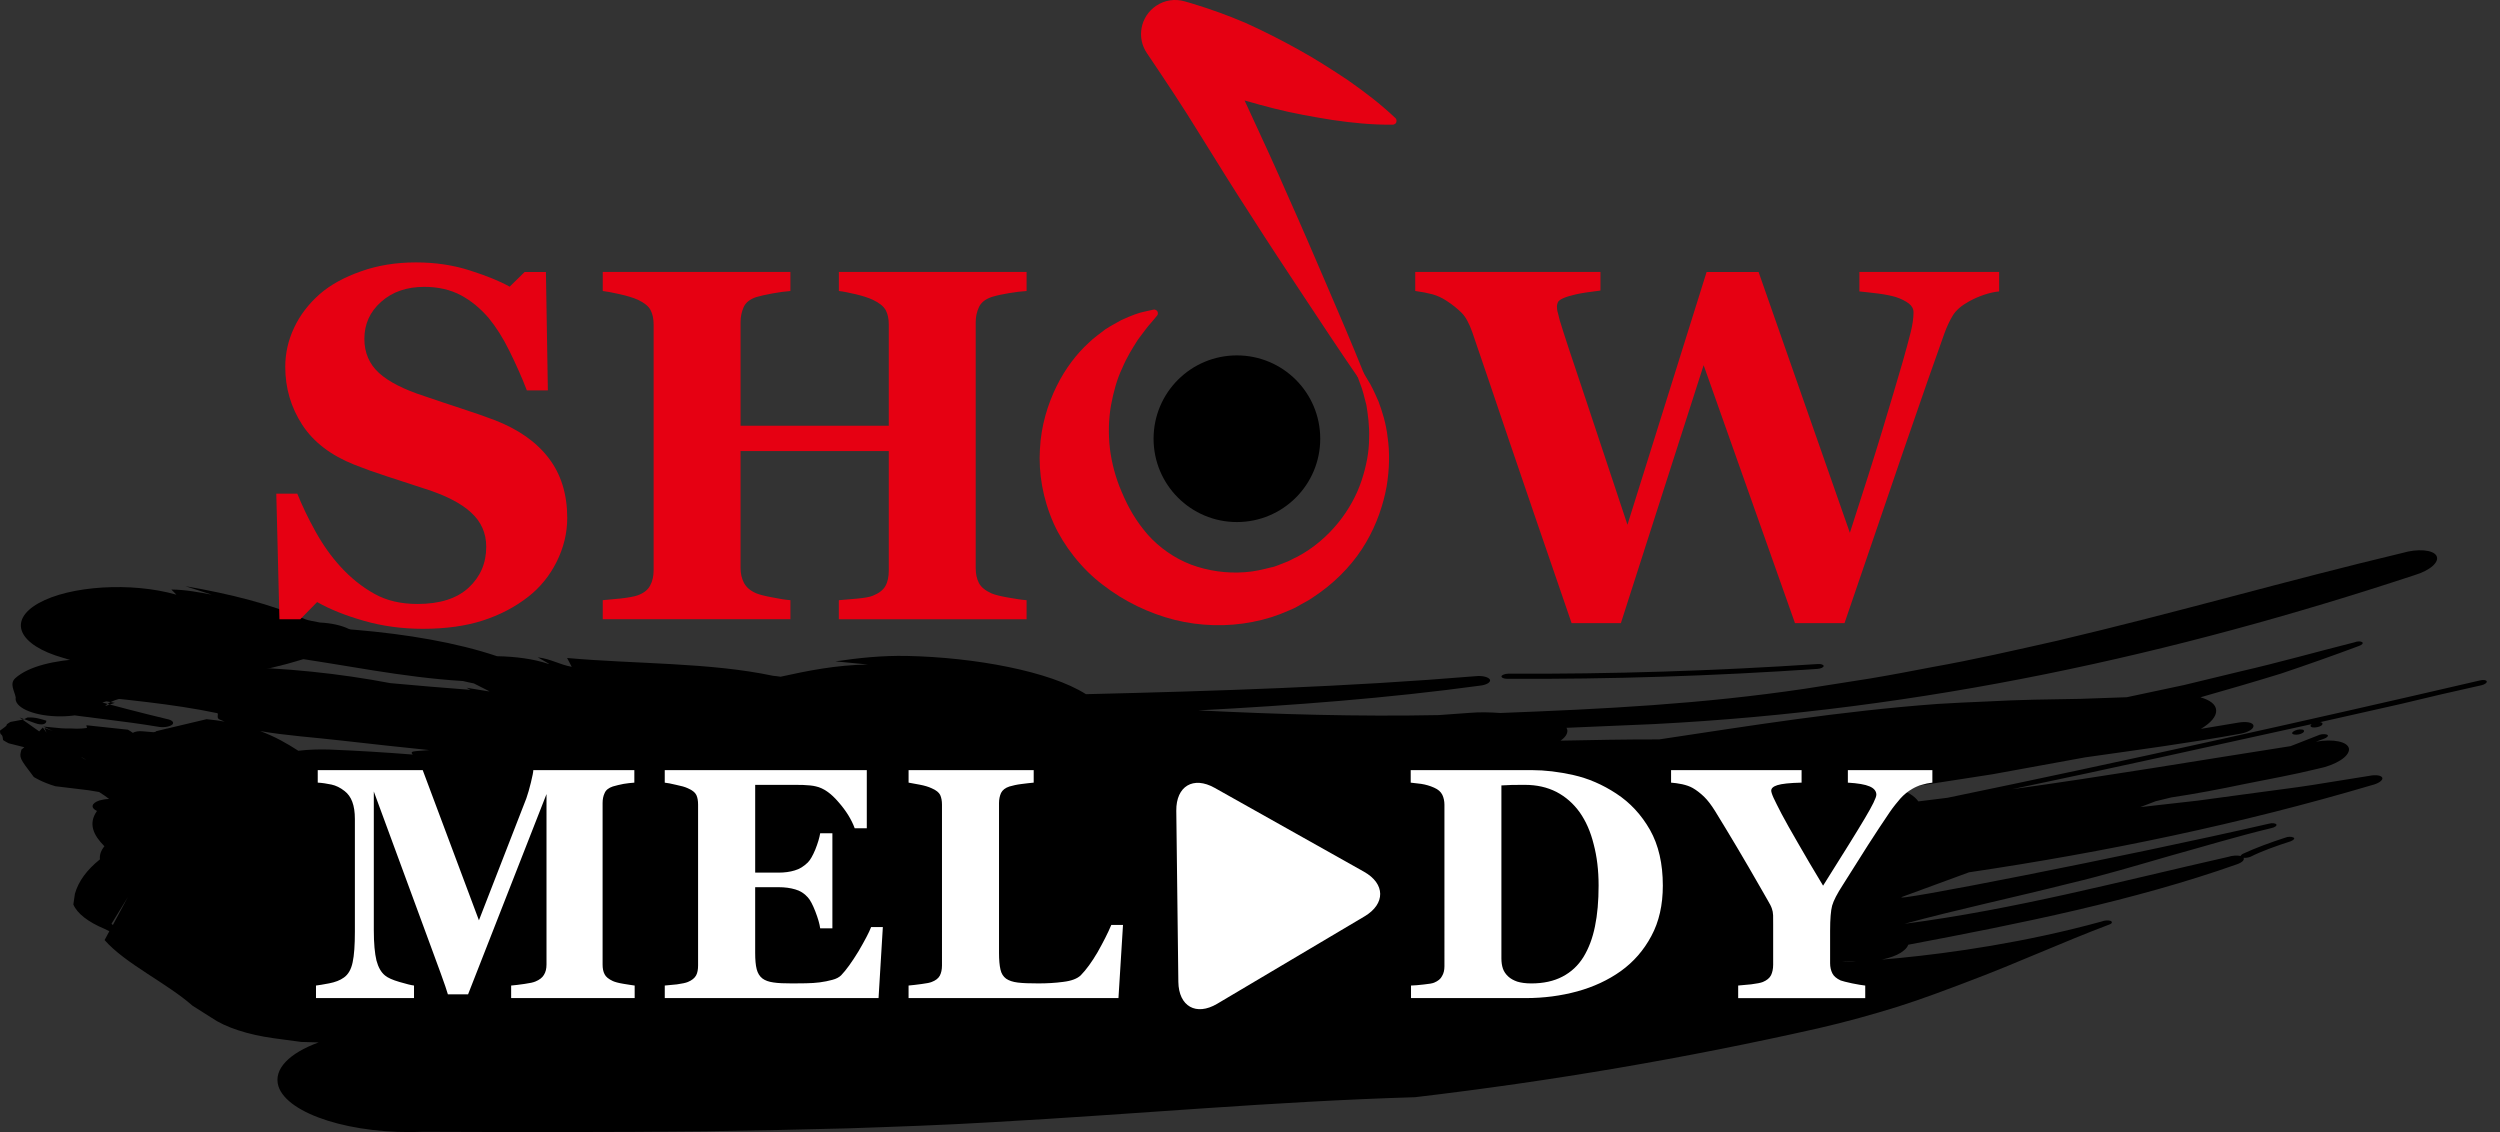
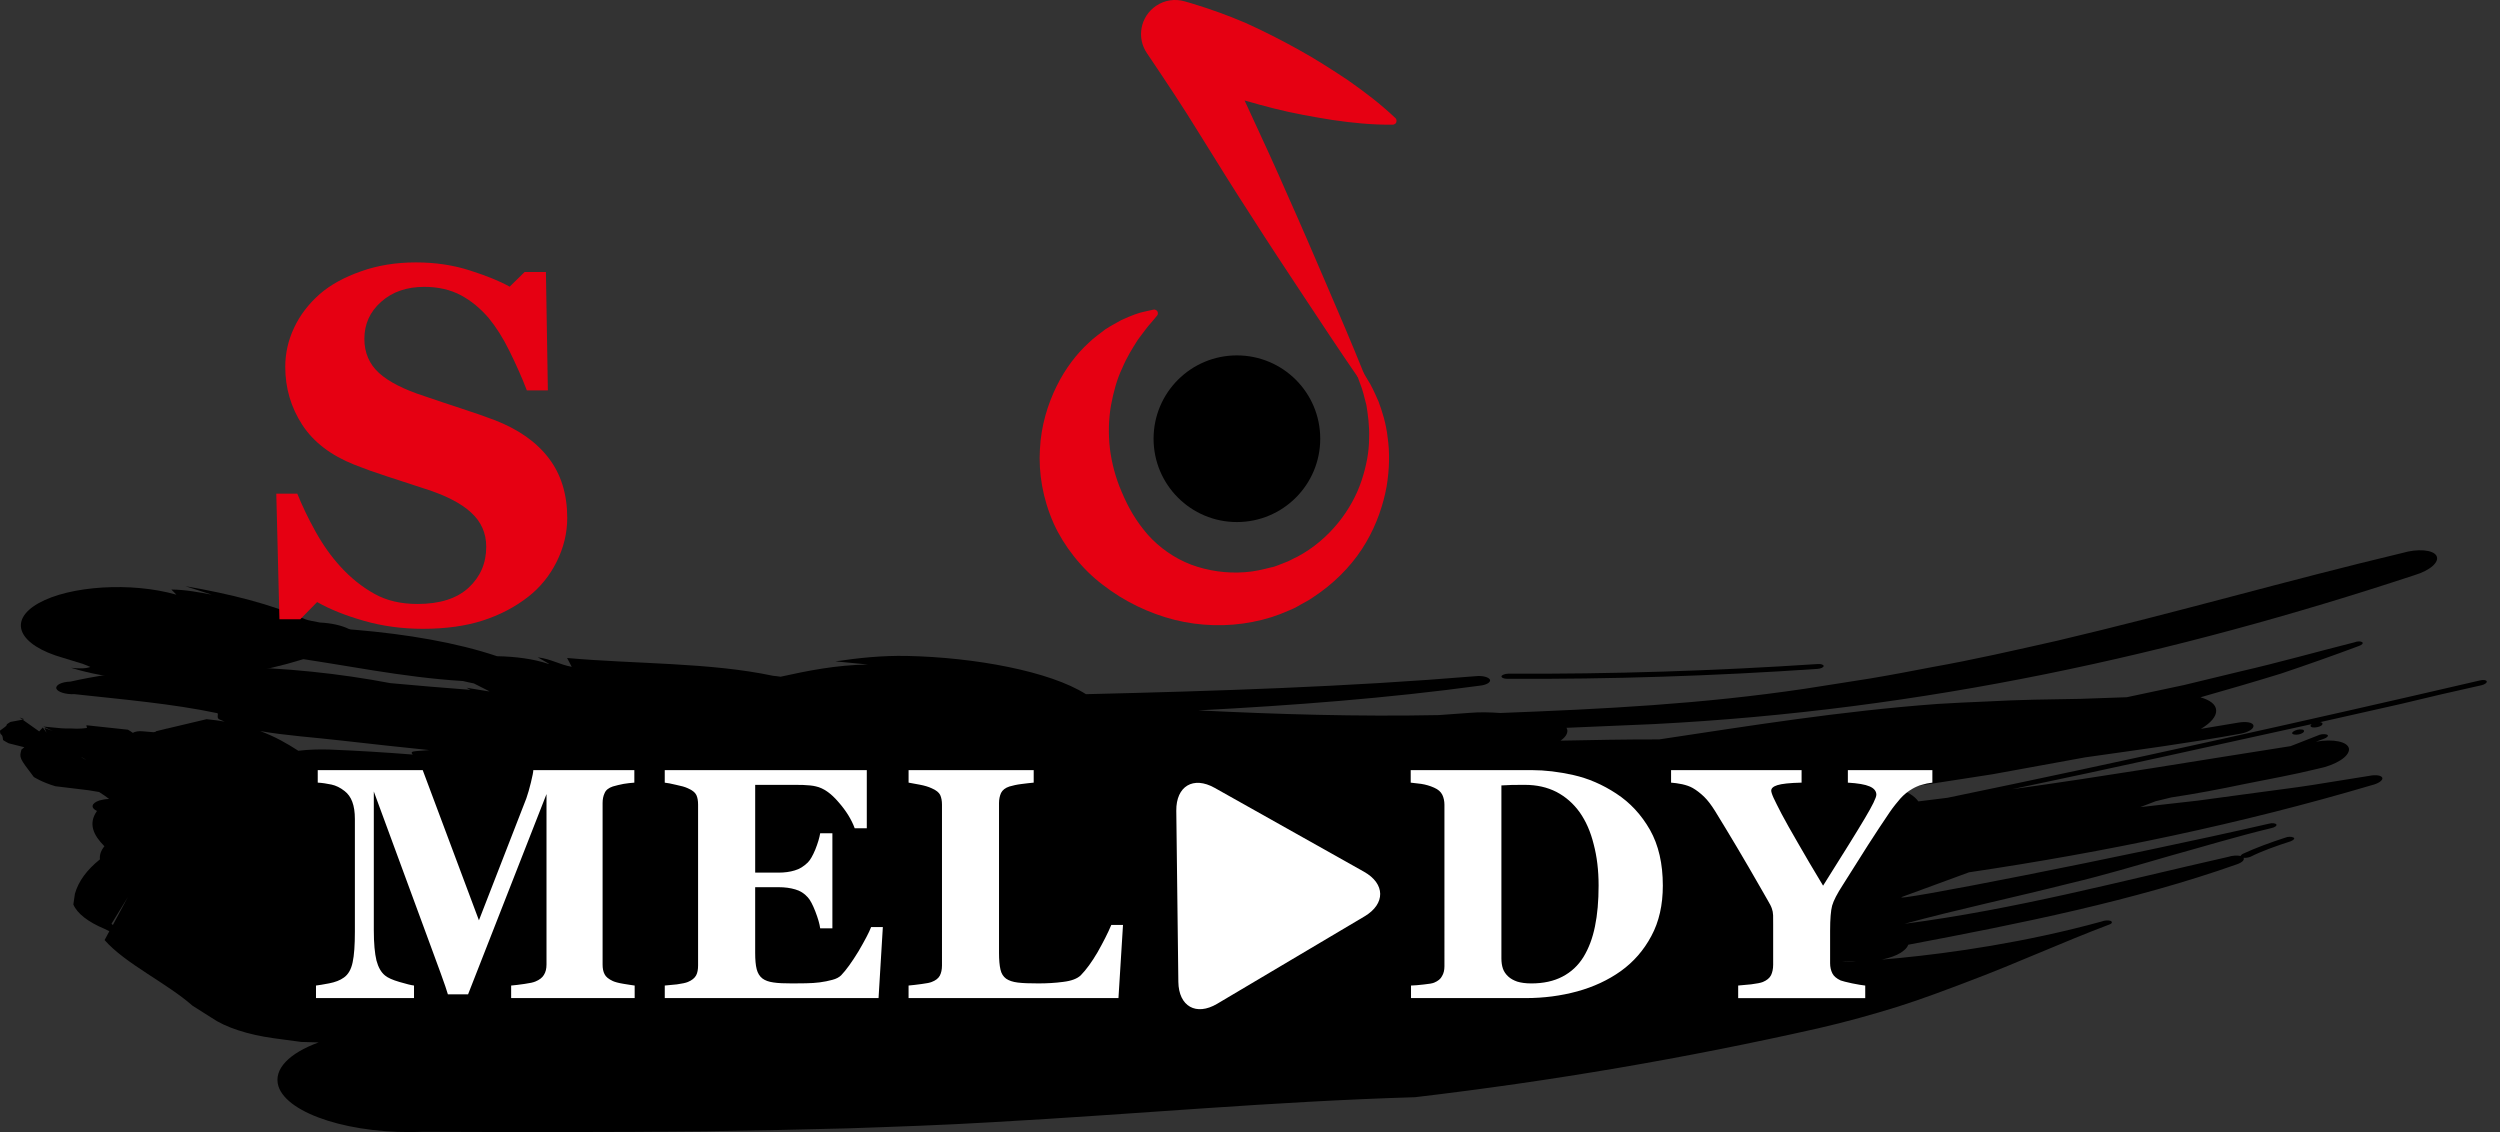
<svg xmlns="http://www.w3.org/2000/svg" version="1.1" x="0px" y="0px" width="159px" height="72px" viewBox="0 0 159 72" enable-background="new 0 0 159 72" xml:space="preserve">
  <rect x="0" y="0" width="159" height="72" fill="#333333" stroke="none" />
  <defs>
</defs>
  <path d="M5.284,42.229c0.151,0.067,0.313,0.129,0.464,0.188c-0.298,0.115-0.733,0.11-1.234,0.053  c4.834,1.506,11.212,0.688,15.326-0.732c1.483,0.066,2.803-0.355,2.945-0.945c0.139-0.592-0.949-1.129-2.437-1.2  c-0.331-0.071-0.718-0.119-0.956-0.217c-2.129-0.945-4.731-1.599-7.603-2.095c0.555,0.176,1.131,0.359,1.684,0.541  c-0.83-0.155-1.648-0.316-2.576-0.329c0.105,0.104,0.218,0.22,0.323,0.329c-2.858-0.818-6.778-0.573-8.759,0.536  c-1.987,1.115-1.298,2.674,1.556,3.482L5.284,42.229z" />
-   <path d="M10.599,45.726c-1.698-0.406-3.344-0.841-4.99-1.284l-0.325-0.205l0.107,0.916l0.029-0.062  c1.55-0.752,4.092-1.026,6.438-1.228l0.829-0.124c0.405-0.114,0.671-0.293,0.755-0.479c0.196-0.437-0.533-0.861-1.625-0.94  l-1.254-0.093c-3.06-0.552-7.875-0.625-9.587,0.902c-0.389,0.353-0.056,0.807,0.024,1.229c-0.117,0.604,1.03,1.142,2.562,1.198  c1.532,0.058,2.85-0.382,2.957-0.995c0.261,0.05,0.525,0.089,0.782,0.139c-0.201,0.066-0.403,0.139-0.613,0.207  c0.436-0.513,1.83-0.625,2.869-0.893l1.555-0.131l-0.868-1.423l-0.811,0.182c0.058,0.06,0.179,0.148,0.166,0.158  c-1.542,0.357-2.996,0.734-4.68,0.966l-2.127,0.499c-0.575,0.26-0.524,0.661,0.107,0.909l0.94,0.315  c-0.144-0.063-0.289-0.122-0.422-0.182c2.167,0.337,4.455,0.547,6.606,0.909c0.332,0.069,0.747,0.02,0.931-0.129  C11.103,45.952,10.956,45.792,10.599,45.726" />
-   <path d="M2.945,45.835c-0.359-0.109-0.697-0.227-1.194-0.203c-0.128,0.058-0.182,0.094-0.221,0.105  c0.191,0.071,0.443,0.16,0.69,0.251C2.712,46.169,2.967,46.035,2.945,45.835" />
  <path d="M1.53,45.737c-0.17-0.063-0.284-0.103-0.284-0.103c0.071,0.05,0.127,0.096,0.193,0.134l0.051-0.008  C1.491,45.761,1.496,45.761,1.53,45.737" />
  <path d="M95.845,43.172c6.602,0.035,13.188-0.182,19.74-0.63c0.217-0.015,0.398-0.094,0.398-0.185c0-0.083-0.167-0.141-0.38-0.124  c-6.544,0.433-13.096,0.645-19.683,0.613c-0.222,0.01-0.4,0.081-0.427,0.165C95.482,43.1,95.645,43.172,95.845,43.172" />
  <path d="M145.876,46.511c-0.144,0.093-0.129,0.182,0.055,0.207c0.146,0.029,0.394-0.012,0.532-0.114  c0.117-0.079,0.093-0.19-0.053-0.205C146.241,46.365,146.002,46.427,145.876,46.511" />
  <path d="M145.683,53.508c-0.924,0.299-1.785,0.6-2.554,0.983c-0.144,0.058-0.313,0.079-0.438,0.064  c0.072,0.134-0.083,0.294-0.412,0.411c-6.542,2.313-13.79,3.772-20.917,5.119c-0.038,0.119-0.121,0.238-0.274,0.362  c-0.46,0.401-1.451,0.676-2.489,0.702l-0.79-0.013c-3.181,0.104,6.048,0.172,15.866-2.532c0.155-0.066,0.413-0.088,0.568-0.035  c0.105,0.055,0.105,0.16-0.069,0.222c-3.057,1.155-5.899,2.466-8.876,3.585c-1.491,0.568-3.01,1.146-4.605,1.651  c-1.595,0.494-3.258,0.962-5.046,1.372C107.169,67.31,98.742,68.749,90,69.782c-9.167,0.277-17.601,1.072-26.86,1.588  c-3.13,0.186-6.195,0.291-9.248,0.394c-3.016,0.081-6.015,0.139-8.995,0.184c-5.968,0.066-11.907,0.058-17.946,0.033  c-4.531,0.196-8.666-1.109-9.243-2.895c-0.335-1.091,0.693-2.107,2.556-2.788c-0.371-0.01-0.738-0.021-1.105-0.031l-1.75-0.236  c-1.649-0.227-3.064-0.687-3.952-1.3l-1.219-0.773c-1.625-1.435-4.259-2.659-5.586-4.17l0.303-0.563l-0.316-0.154  c-1.038-0.433-1.735-0.977-1.974-1.547l0.1-0.681c0.222-0.785,0.745-1.508,1.591-2.188c-0.032-0.291,0.068-0.567,0.285-0.833  c-0.708-0.711-1.041-1.443-0.474-2.243c-0.425-0.207-0.354-0.501,0.159-0.671c0.182-0.052,0.384-0.088,0.604-0.093l-0.002-0.01  c-0.235-0.181-0.305-0.227-0.625-0.434c-0.424-0.067-0.674-0.112-0.674-0.112c-1.13-0.137-1.13-0.137-2.11-0.256  c-0.851-0.25-1.369-0.587-1.369-0.587c-0.929-1.222-0.929-1.222-0.784-1.744c0.061-0.056,0.117-0.096,0.183-0.148  c-0.747-0.187-0.801-0.198-0.999-0.251c-0.212-0.103-0.354-0.207-0.354-0.207c-0.037-0.282-0.037-0.282-0.161-0.39  c-0.044-0.107-0.032-0.212-0.032-0.212c0.425-0.308,0.425-0.308,0.433-0.401c0.097-0.078,0.236-0.15,0.236-0.15  c0.492-0.088,0.687-0.124,0.767-0.143c1.049,0.742,1.054,0.747,1.054,0.747l0.231-0.253l0.238,0.341l-0.137-0.311l0.531,0.196  l-0.602-0.282c1.25,0.127,1.25,0.127,1.752,0.122c0.526,0.043,0.981-0.023,1.027-0.036c-0.037-0.103-0.037-0.169-0.037-0.169  c1.334,0.144,1.334,0.144,2.644,0.284c0.124,0.071,0.222,0.138,0.308,0.2c0.126-0.081,0.38-0.129,0.637-0.098l0.685,0.057  c0.054-0.007,0.103-0.025,0.149-0.04v-0.021c0.231-0.058,0.39-0.093,0.576-0.141c0.117-0.031,0.123-0.031,0.123-0.031  s0.005,0.002,0.007,0.002c0.395-0.095,0.982-0.229,2.514-0.597c0.408,0.038,0.782,0.091,1.145,0.153  c-0.118-0.046-0.226-0.094-0.335-0.141c-0.21-0.099-0.017-0.37-0.135-0.396c-2.866-0.604-5.992-0.869-9.076-1.208  c-0.555,0.026-1.068-0.134-1.154-0.351c-0.065-0.229,0.328-0.43,0.895-0.448c6.259-1.399,13.929-1.127,20.346,0.098  c1.686,0.16,3.384,0.293,5.093,0.427l-0.247-0.134c0.447,0.072,0.884,0.144,1.322,0.218l0.145,0.014  c-0.337-0.174-0.67-0.339-1-0.506c-0.235-0.045-0.466-0.098-0.694-0.152c-3.954-0.243-7.537-1.043-11.347-1.565  c-2.053-0.289-3.812-0.778-5.753-1.15c-0.5-0.031-0.84-0.215-0.782-0.413c0.054-0.191,0.525-0.329,1.009-0.299  c6.479-0.274,13.867,0.107,19.041,1.848c1.185,0.021,2.321,0.17,3.265,0.489h0.052c-0.243-0.139-0.477-0.276-0.726-0.418  c0.884,0.115,1.353,0.456,2.159,0.604c-0.095-0.182-0.202-0.373-0.296-0.562c4.36,0.392,9.073,0.277,13.107,1.134  c0.161,0.015,0.313,0.031,0.469,0.058c1.73-0.382,3.508-0.742,5.551-0.778c-0.697-0.064-1.369-0.131-2.065-0.198  c1.493-0.222,2.963-0.377,4.553-0.346c4.312,0.088,9.104,0.977,11.384,2.432c8.317-0.198,16.607-0.465,24.81-1.146  c0.428-0.043,0.807,0.063,0.888,0.227c0.053,0.165-0.222,0.335-0.646,0.378c-5.871,0.799-11.881,1.257-17.916,1.572  c5.055,0.248,10.126,0.403,15.296,0.299c0.646-0.051,1.306-0.096,1.967-0.142c0.651-0.055,1.303-0.038,1.952,0.008  c6.577-0.253,12.799-0.562,19.41-1.547c1.415-0.217,2.766-0.43,4.103-0.645c1.351-0.225,2.661-0.478,3.962-0.728  c2.625-0.466,5.205-1.058,7.954-1.678c7.704-1.816,14.547-3.814,21.943-5.579c0.971-0.287,1.954-0.208,2.169,0.177  c0.218,0.386-0.4,0.938-1.392,1.233c-15.243,5.03-31.176,8.596-48.415,9.475c-1.863,0.081-3.701,0.159-5.52,0.235  c0.028,0.058,0.05,0.11,0.055,0.168c0.012,0.231-0.155,0.458-0.439,0.648c2.079-0.04,4.177-0.083,6.274-0.078  c5.79-0.871,11.542-1.8,17.699-2.256c1.063-0.071,2.096-0.107,3.119-0.155c1.01-0.055,2.02-0.091,3.013-0.116  c0.995-0.018,1.976-0.036,2.964-0.053c0.99-0.036,1.962-0.067,2.947-0.103l3.645-0.776l3.618-0.875  c2.423-0.557,4.807-1.234,7.217-1.841c0.191-0.078,0.406-0.073,0.489-0.012c0.094,0.066,0,0.174-0.195,0.241  c-1.621,0.606-3.277,1.193-4.957,1.757c-1.685,0.52-3.406,1.021-5.131,1.511c0.599,0.172,0.985,0.448,1,0.825  c0.025,0.398-0.356,0.816-0.972,1.182l2.415-0.403c0.494-0.081,0.904,0,0.931,0.2c0.026,0.203-0.344,0.425-0.818,0.509  c-3.284,0.602-6.59,1.035-9.883,1.506c-1.983,0.36-3.95,0.723-5.914,1.078c-1.986,0.309-3.969,0.609-5.962,0.924  c0.582,0.187,1.026,0.461,1.258,0.795v0.005c0.62-0.076,1.243-0.155,1.856-0.231c11.208-2.317,22.518-4.826,33.856-7.461  c0.223-0.057,0.425-0.026,0.442,0.064c0.025,0.079-0.129,0.193-0.33,0.239c-1.718,0.377-3.427,0.777-5.129,1.19  c-1.718,0.39-3.432,0.771-5.136,1.157c0,0,0,0.005,0.012,0.005c0.148,0.02,0.191,0.12,0.055,0.22  c-0.121,0.084-0.394,0.136-0.541,0.11c-0.165-0.021-0.182-0.129-0.06-0.21c-6.375,1.4-12.735,2.82-19.056,4.141  c5.927-0.819,11.821-1.821,17.712-2.74c0.615-0.231,1.222-0.486,1.854-0.726c0.179-0.053,0.41-0.048,0.498,0.02  c0.067,0.057-0.05,0.177-0.222,0.233l-0.525,0.191c1.11-0.196,2.039-0.003,2.107,0.453c0.038,0.489-0.845,1.043-2.005,1.272  c-1.541,0.379-3.095,0.656-4.637,0.966c-1.549,0.325-3.098,0.621-4.656,0.853l-1,0.243c-0.334,0.122-0.666,0.251-0.981,0.375  l3.654-0.413l3.651-0.494c1.21-0.172,2.428-0.308,3.64-0.501c1.21-0.191,2.415-0.387,3.628-0.582  c0.408-0.084,0.787-0.031,0.828,0.134c0.041,0.154-0.263,0.362-0.671,0.458c-8.322,2.463-16.923,4.253-25.62,5.544  c-1.396,0.516-2.797,1.026-4.213,1.547c-1.412,0.506,14.258-2.566,23.289-4.64c0.229-0.063,0.428-0.026,0.478,0.052  c0.036,0.077-0.103,0.187-0.334,0.232c-2.205,0.531-4.296,1.171-6.394,1.749c-2.101,0.604-4.201,1.238-6.401,1.759  c-3.646,0.919-7.129,1.656-10.527,2.575c7.04-0.919,13.696-2.697,20.565-4.251c0.286-0.098,0.611-0.107,0.812-0.062  c0.015-0.043,0.066-0.098,0.157-0.144c0.828-0.382,1.737-0.713,2.681-1.021c0.179-0.074,0.408-0.074,0.529-0.007  C145.974,53.327,145.883,53.425,145.683,53.508 M23.712,49.112c-0.071-0.036-0.127-0.069-0.179-0.101  c0.191,0.053,0.389,0.114,0.608,0.182l0.853,0.68C24.995,49.873,24.352,49.494,23.712,49.112 M12.998,51.489L12.998,51.489  c-0.273-0.223-0.485-0.382-0.485-0.382C12.712,51.263,12.871,51.387,12.998,51.489 M81.124,45.964  c-3.629,0.041-7.222-0.071-10.83-0.484c0.884-0.041,1.759-0.084,2.633-0.124C75.65,45.529,78.389,45.744,81.124,45.964   M16.547,46.496c0.968,0.36,1.713,0.792,2.427,1.253c0.633-0.078,1.297-0.098,1.972-0.078c1.807,0.073,3.565,0.181,5.304,0.319  c-0.226-0.236,0.19-0.205,0.406-0.236c0.22-0.015,0.432-0.031,0.649-0.048c-1.847-0.184-3.704-0.396-5.597-0.608  C20.015,46.902,18.167,46.782,16.547,46.496 M3.618,47.279c-0.056-0.031-0.1-0.058-0.161-0.089l0.348-0.355  C3.805,46.835,3.726,47.021,3.618,47.279 M3.068,47.868c0.088,0.02,0.169,0.041,0.266,0.06C3.238,48.053,3.154,48.007,3.068,47.868   M5.5,48.349c-0.144-0.101-0.232-0.16-0.345-0.198C5.496,48.349,5.5,48.349,5.5,48.349 M7.179,58.828l0.954-1.775l-1.042,1.701  L7.179,58.828z" />
  <path d="M83.967,27.904c0,2.925-2.373,5.299-5.301,5.299c-2.926,0-5.299-2.374-5.299-5.299c0-2.936,2.373-5.301,5.299-5.301  C81.594,22.604,83.967,24.969,83.967,27.904" />
  <path fill="#E60012" d="M26.905,39.992c-1.344,0-2.601-0.174-3.769-0.511c-1.171-0.334-2.158-0.732-2.967-1.19l-1.07,1.093h-1.327  l-0.2-7.986h1.336c0.303,0.753,0.688,1.56,1.154,2.399c0.469,0.846,1.004,1.604,1.615,2.267c0.638,0.695,1.342,1.261,2.129,1.7  c0.777,0.439,1.696,0.649,2.742,0.649c1.415,0,2.498-0.339,3.25-1.03c0.753-0.697,1.126-1.564,1.126-2.608  c0-0.865-0.32-1.593-0.96-2.175c-0.64-0.594-1.628-1.1-2.964-1.522c-0.868-0.284-1.672-0.54-2.402-0.785  c-0.732-0.236-1.423-0.483-2.061-0.737c-1.486-0.59-2.591-1.432-3.312-2.534c-0.718-1.105-1.083-2.337-1.083-3.692  c0-0.863,0.189-1.694,0.564-2.488c0.369-0.795,0.917-1.506,1.633-2.141c0.687-0.595,1.564-1.073,2.63-1.447  c1.066-0.379,2.231-0.564,3.484-0.564c1.227,0,2.374,0.169,3.444,0.516c1.066,0.34,1.906,0.685,2.517,1.027l0.954-0.935h1.352  l0.124,7.532h-1.336c-0.311-0.813-0.681-1.64-1.099-2.488c-0.415-0.85-0.865-1.551-1.332-2.118  c-0.515-0.599-1.092-1.083-1.757-1.442c-0.667-0.354-1.446-0.537-2.328-0.537c-1.127,0-2.045,0.317-2.752,0.952  c-0.716,0.634-1.066,1.418-1.066,2.356c0,0.878,0.313,1.605,0.924,2.163c0.616,0.562,1.581,1.056,2.894,1.48  c0.767,0.259,1.546,0.526,2.346,0.785c0.796,0.257,1.505,0.506,2.129,0.742c1.507,0.585,2.649,1.389,3.431,2.415  c0.782,1.02,1.178,2.29,1.178,3.803c0,0.96-0.224,1.884-0.669,2.781c-0.445,0.893-1.047,1.633-1.806,2.229  c-0.837,0.652-1.792,1.158-2.879,1.509C29.635,39.813,28.359,39.992,26.905,39.992" />
-   <path fill="#E60012" d="M65.289,39.384H53.35v-1.212c0.265-0.021,0.644-0.055,1.14-0.098c0.496-0.046,0.845-0.107,1.023-0.187  c0.384-0.152,0.653-0.36,0.795-0.612c0.15-0.26,0.218-0.59,0.218-0.979v-7.609h-9.427v7.441c0,0.354,0.075,0.669,0.22,0.951  c0.154,0.277,0.408,0.498,0.777,0.655c0.19,0.081,0.531,0.169,1.005,0.257c0.48,0.099,0.867,0.158,1.17,0.18v1.212H38.335v-1.212  c0.257-0.02,0.638-0.055,1.146-0.107c0.499-0.058,0.865-0.124,1.096-0.208c0.371-0.14,0.63-0.34,0.774-0.618  c0.147-0.274,0.22-0.594,0.22-0.97V20.64c0-0.359-0.065-0.665-0.193-0.914c-0.129-0.252-0.396-0.465-0.801-0.657  c-0.298-0.133-0.694-0.255-1.186-0.364c-0.483-0.107-0.836-0.175-1.056-0.196v-1.212h11.936v1.212  c-0.319,0.021-0.706,0.075-1.151,0.154c-0.446,0.084-0.786,0.161-1.023,0.232c-0.413,0.139-0.677,0.352-0.805,0.649  c-0.129,0.296-0.192,0.611-0.192,0.941v6.593h9.427V20.64c0-0.359-0.062-0.665-0.196-0.914c-0.14-0.252-0.41-0.465-0.816-0.657  c-0.264-0.125-0.625-0.245-1.072-0.351c-0.462-0.106-0.816-0.182-1.091-0.21v-1.212h11.939v1.212  c-0.331,0.021-0.704,0.066-1.12,0.136c-0.412,0.065-0.787,0.148-1.121,0.251c-0.392,0.139-0.657,0.352-0.79,0.64  c-0.136,0.294-0.205,0.608-0.205,0.951v15.644c0,0.371,0.069,0.692,0.205,0.951c0.133,0.256,0.398,0.474,0.79,0.655  c0.254,0.103,0.608,0.19,1.082,0.271c0.478,0.084,0.858,0.144,1.159,0.165V39.384z" />
-   <path fill="#E60012" d="M127.146,18.534c-0.327,0.032-0.643,0.107-0.972,0.218c-0.313,0.107-0.632,0.244-0.94,0.415  c-0.484,0.265-0.823,0.558-1.026,0.883c-0.197,0.32-0.382,0.709-0.549,1.168c-0.565,1.577-1.451,4.101-2.645,7.578  c-1.181,3.474-2.415,7.086-3.703,10.836h-3.15l-5.81-16.407l-5.263,16.407h-3.134c-1.737-5.046-3.064-8.927-3.99-11.652  c-0.919-2.727-1.694-5.005-2.329-6.859c-0.198-0.56-0.418-0.965-0.671-1.222c-0.253-0.249-0.567-0.511-0.964-0.768  c-0.284-0.188-0.582-0.325-0.893-0.413c-0.32-0.085-0.686-0.157-1.098-0.211v-1.211h11.78v1.183  c-0.692,0.082-1.213,0.163-1.552,0.239c-0.346,0.078-0.615,0.161-0.807,0.244c-0.19,0.083-0.301,0.169-0.349,0.261  c-0.035,0.094-0.06,0.177-0.06,0.25c0,0.149,0.015,0.288,0.06,0.424c0.034,0.133,0.069,0.287,0.115,0.464  c0.245,0.812,0.747,2.339,1.513,4.604c0.757,2.259,1.688,5.06,2.797,8.409l5.034-16.077h3.305l5.807,16.588  c0.864-2.668,1.559-4.844,2.069-6.534c0.509-1.696,0.945-3.141,1.291-4.343c0.208-0.738,0.375-1.352,0.502-1.854  c0.126-0.495,0.186-0.933,0.186-1.289c0-0.22-0.098-0.406-0.298-0.563c-0.208-0.154-0.473-0.294-0.818-0.408  c-0.289-0.088-0.664-0.163-1.127-0.225c-0.466-0.055-0.859-0.103-1.2-0.135v-1.238h8.888V18.534z" />
  <path fill="#E60012" d="M86.341,23.962c-1.164-1.687-2.288-3.397-3.417-5.103c-1.129-1.709-2.261-3.414-3.36-5.143  c-1.117-1.716-2.188-3.451-3.267-5.186c-1.065-1.74-2.205-3.447-3.351-5.146c-0.677-0.991-0.415-2.337,0.579-3.012  c0.552-0.375,1.215-0.461,1.82-0.286l0.423,0.122c1.178,0.356,2.332,0.768,3.465,1.256c1.122,0.506,2.225,1.066,3.309,1.668  c1.083,0.593,2.141,1.273,3.188,1.969c1.033,0.725,2.05,1.489,3.014,2.405c0.101,0.087,0.101,0.247,0.013,0.344  c-0.048,0.05-0.12,0.079-0.182,0.079c-1.322,0.014-2.592-0.117-3.843-0.301c-1.246-0.201-2.473-0.418-3.68-0.723  c-1.198-0.304-2.39-0.645-3.554-1.039c-1.158-0.409-2.285-0.895-3.395-1.445l2.82-3.184c0.787,1.898,1.583,3.785,2.454,5.633  c0.857,1.851,1.717,3.705,2.53,5.58c0.838,1.866,1.645,3.748,2.453,5.632c0.81,1.878,1.616,3.76,2.38,5.661  c0.048,0.115-0.01,0.25-0.119,0.295C86.516,24.086,86.405,24.045,86.341,23.962" />
  <path fill="#E60012" d="M86.749,23.754c0,0,0.089,0.154,0.261,0.445c0.186,0.273,0.398,0.73,0.666,1.341  c0.224,0.609,0.479,1.374,0.579,2.293c0.134,0.916,0.122,1.975-0.068,3.118c-0.211,1.146-0.614,2.361-1.304,3.544  c-0.683,1.173-1.68,2.283-2.911,3.174c-0.33,0.214-0.585,0.436-0.996,0.644c-0.321,0.165-0.539,0.334-0.964,0.499  c-0.795,0.355-1.549,0.589-2.355,0.744c-1.605,0.313-3.317,0.277-4.961-0.136c-1.64-0.418-3.211-1.177-4.569-2.234  c-1.35-1.021-2.482-2.49-3.109-3.885c-0.708-1.595-0.97-3.22-0.88-4.725c0.074-1.511,0.502-2.88,1.066-4.021  c0.564-1.146,1.287-2.065,2.028-2.744c0.354-0.353,0.753-0.611,1.075-0.872c0.364-0.233,0.711-0.413,1.015-0.585  c0.632-0.288,1.124-0.474,1.495-0.54c0.35-0.081,0.533-0.12,0.533-0.12c0.129-0.031,0.262,0.052,0.283,0.177  c0.02,0.07,0,0.154-0.047,0.205l-0.017,0.021c0,0-0.119,0.145-0.34,0.408c-0.229,0.242-0.516,0.641-0.868,1.112  c-0.319,0.508-0.695,1.089-0.989,1.801c-0.333,0.689-0.555,1.511-0.714,2.368c-0.151,0.865-0.175,1.796-0.07,2.735  c0.115,0.94,0.374,1.892,0.74,2.738c0.445,1.059,0.931,1.889,1.665,2.74c0.723,0.812,1.681,1.499,2.761,1.912  c1.085,0.403,2.28,0.571,3.439,0.479c0.582-0.036,1.172-0.183,1.666-0.309c0.236-0.03,0.615-0.217,0.904-0.319  c0.212-0.065,0.504-0.25,0.754-0.356c2.041-1.091,3.471-2.994,4.081-4.852c0.311-0.935,0.473-1.844,0.476-2.657  c0.033-0.821-0.079-1.534-0.17-2.125c-0.139-0.558-0.258-1.032-0.389-1.343c-0.119-0.311-0.177-0.483-0.177-0.483  c-0.046-0.114,0.012-0.252,0.134-0.291C86.582,23.614,86.697,23.658,86.749,23.754" />
  <path fill="#FFFFFF" d="M40.367,63.478h-7.858V62.68c0.231-0.019,0.52-0.055,0.854-0.103c0.335-0.045,0.563-0.098,0.694-0.155  c0.249-0.103,0.433-0.241,0.535-0.417c0.115-0.18,0.166-0.396,0.166-0.671V50.503l-4.988,12.735h-1.285  c-0.062-0.227-0.214-0.666-0.455-1.332c-0.24-0.665-0.438-1.202-0.59-1.608l-3.666-9.959v8.818c0,0.845,0.061,1.482,0.168,1.929  c0.116,0.435,0.296,0.754,0.548,0.957c0.172,0.143,0.471,0.281,0.917,0.41c0.44,0.129,0.748,0.208,0.924,0.227v0.798h-6.234V62.68  c0.173-0.019,0.455-0.066,0.837-0.139c0.384-0.076,0.695-0.19,0.941-0.372c0.269-0.19,0.459-0.511,0.553-0.969  c0.098-0.444,0.142-1.103,0.142-1.936v-7.177c0-0.438-0.055-0.8-0.165-1.093c-0.107-0.289-0.273-0.518-0.488-0.683  c-0.274-0.217-0.55-0.351-0.836-0.413c-0.288-0.06-0.577-0.107-0.873-0.124V48.98h6.677l3.575,9.552l3.015-7.755  c0.1-0.288,0.2-0.63,0.294-1.021c0.096-0.398,0.149-0.656,0.149-0.775h6.426v0.795c-0.218,0.012-0.442,0.043-0.683,0.079  c-0.242,0.045-0.466,0.103-0.684,0.164c-0.266,0.089-0.445,0.227-0.526,0.428c-0.089,0.19-0.126,0.394-0.126,0.63v10.265  c0,0.246,0.037,0.454,0.126,0.618c0.081,0.17,0.261,0.311,0.526,0.435c0.132,0.06,0.359,0.124,0.665,0.174  c0.314,0.048,0.558,0.094,0.723,0.112V63.478z" />
  <path fill="#FFFFFF" d="M55.129,52.678h-0.77c-0.2-0.549-0.543-1.11-1.031-1.664c-0.482-0.567-0.961-0.896-1.44-1  c-0.203-0.052-0.488-0.078-0.85-0.093c-0.365-0.005-0.667-0.005-0.904-0.005H48.03v5.583h1.49c0.373,0,0.721-0.046,1.021-0.139  c0.308-0.084,0.586-0.263,0.835-0.506c0.159-0.16,0.315-0.435,0.479-0.826c0.156-0.396,0.262-0.742,0.309-1.033h0.776v6.048h-0.776  c-0.037-0.284-0.143-0.645-0.309-1.076c-0.172-0.439-0.328-0.733-0.479-0.896c-0.222-0.253-0.488-0.418-0.796-0.504  c-0.308-0.093-0.66-0.141-1.061-0.141h-1.49v4.175c0,0.434,0.03,0.785,0.097,1.043c0.066,0.253,0.186,0.45,0.364,0.587  c0.171,0.129,0.403,0.212,0.698,0.253c0.294,0.048,0.699,0.062,1.21,0.062c0.235,0,0.521-0.005,0.86-0.009  c0.33-0.005,0.621-0.026,0.875-0.058c0.286-0.036,0.555-0.093,0.802-0.16c0.247-0.062,0.433-0.164,0.56-0.288  c0.327-0.34,0.691-0.851,1.105-1.528c0.403-0.689,0.677-1.207,0.803-1.541h0.746l-0.273,4.516H42.279V62.68  c0.189-0.019,0.448-0.04,0.776-0.074c0.327-0.047,0.558-0.095,0.693-0.152c0.255-0.103,0.434-0.251,0.524-0.418  c0.087-0.159,0.126-0.377,0.126-0.635V51.174c0-0.241-0.033-0.448-0.109-0.608c-0.075-0.16-0.252-0.308-0.541-0.432  c-0.178-0.084-0.422-0.153-0.747-0.218c-0.314-0.076-0.56-0.124-0.723-0.139V48.98h12.85V52.678z" />
  <path fill="#FFFFFF" d="M71.423,58.828l-0.289,4.649H57.785V62.68c0.24-0.019,0.516-0.055,0.839-0.098  c0.32-0.038,0.527-0.086,0.63-0.129c0.247-0.093,0.418-0.222,0.516-0.396c0.091-0.174,0.14-0.391,0.14-0.656V51.174  c0-0.238-0.039-0.448-0.112-0.608c-0.076-0.16-0.252-0.308-0.543-0.432c-0.207-0.099-0.462-0.172-0.758-0.228  c-0.298-0.057-0.534-0.1-0.711-0.131V48.98h7.957v0.795c-0.217,0.017-0.477,0.053-0.774,0.088c-0.296,0.036-0.553,0.094-0.77,0.158  c-0.262,0.086-0.44,0.224-0.535,0.415c-0.083,0.193-0.127,0.396-0.127,0.64v9.525c0,0.448,0.032,0.804,0.093,1.064  c0.059,0.265,0.184,0.448,0.356,0.577c0.178,0.124,0.425,0.21,0.74,0.248c0.318,0.041,0.751,0.055,1.315,0.055  c0.545,0,1.067-0.028,1.583-0.098c0.521-0.062,0.888-0.205,1.109-0.415c0.348-0.354,0.707-0.848,1.073-1.473  c0.356-0.635,0.655-1.212,0.872-1.732H71.423z" />
  <path fill="#FFFFFF" d="M102.79,50.468c0.893,0.582,1.602,1.353,2.15,2.313c0.544,0.964,0.816,2.146,0.816,3.544  c0,1.225-0.239,2.296-0.73,3.205c-0.482,0.907-1.132,1.649-1.938,2.229c-0.813,0.58-1.744,1.01-2.775,1.293  c-1.043,0.284-2.134,0.426-3.27,0.426H89.74V62.68c0.217-0.01,0.486-0.023,0.811-0.066c0.33-0.031,0.552-0.072,0.659-0.117  c0.246-0.103,0.418-0.238,0.506-0.423c0.101-0.167,0.15-0.372,0.15-0.62V51.174c0-0.227-0.048-0.441-0.134-0.623  c-0.098-0.195-0.263-0.341-0.522-0.455c-0.258-0.117-0.534-0.196-0.818-0.241c-0.294-0.036-0.519-0.067-0.671-0.079V48.98h7.709  c0.823,0,1.711,0.105,2.646,0.315C101.017,49.508,101.924,49.899,102.79,50.468 M100.711,60.861  c0.334-0.549,0.578-1.193,0.729-1.942c0.157-0.755,0.231-1.618,0.231-2.604c0-0.962-0.105-1.837-0.315-2.627  c-0.195-0.79-0.491-1.461-0.888-2.026c-0.398-0.554-0.888-0.986-1.479-1.296c-0.595-0.301-1.256-0.449-2.01-0.449  c-0.231,0-0.504,0-0.81,0.005c-0.305,0.015-0.536,0.021-0.68,0.031v11c0,0.248,0.031,0.461,0.098,0.656  c0.063,0.179,0.174,0.346,0.334,0.494c0.15,0.141,0.347,0.248,0.573,0.327c0.231,0.071,0.527,0.116,0.897,0.116  c0.766,0,1.43-0.143,1.979-0.432C99.924,61.825,100.37,61.413,100.711,60.861" />
  <path fill="#FFFFFF" d="M122.899,49.775c-0.25,0.031-0.47,0.074-0.678,0.141c-0.205,0.053-0.396,0.139-0.58,0.244  c-0.293,0.164-0.554,0.377-0.782,0.632c-0.223,0.258-0.449,0.537-0.666,0.853c-0.439,0.648-0.907,1.351-1.392,2.109  c-0.482,0.757-1.012,1.599-1.585,2.509c-0.379,0.582-0.604,1.025-0.692,1.336c-0.083,0.306-0.129,0.843-0.129,1.604v2.061  c0,0.238,0.048,0.453,0.144,0.644c0.089,0.177,0.265,0.327,0.527,0.449c0.115,0.043,0.355,0.104,0.733,0.186  c0.367,0.074,0.648,0.12,0.83,0.139v0.798h-8.081V62.68c0.19-0.019,0.465-0.04,0.823-0.076c0.355-0.045,0.606-0.093,0.747-0.15  c0.248-0.101,0.43-0.251,0.521-0.432c0.083-0.18,0.134-0.398,0.134-0.661v-2.554c0-0.222-0.003-0.423-0.003-0.59  c-0.007-0.174-0.035-0.313-0.078-0.427c-0.043-0.139-0.127-0.294-0.249-0.502c-0.109-0.2-0.262-0.458-0.448-0.782  c-0.522-0.914-1.031-1.79-1.522-2.616c-0.489-0.82-0.955-1.594-1.401-2.317c-0.233-0.372-0.461-0.675-0.696-0.904  c-0.234-0.222-0.476-0.413-0.719-0.551c-0.182-0.104-0.408-0.182-0.671-0.241c-0.26-0.051-0.501-0.089-0.706-0.101V48.98h8.301  v0.795c-0.759,0.017-1.27,0.074-1.537,0.16c-0.263,0.083-0.394,0.198-0.394,0.353c0,0.067,0.043,0.223,0.146,0.451  c0.098,0.22,0.279,0.566,0.52,1.038c0.236,0.449,0.575,1.048,1.024,1.824c0.446,0.782,0.98,1.687,1.608,2.728  c1.291-2.048,2.182-3.482,2.659-4.289c0.484-0.813,0.729-1.314,0.729-1.498c0-0.225-0.147-0.408-0.432-0.528  c-0.286-0.124-0.742-0.2-1.38-0.238V48.98h5.375V49.775z" />
  <path fill="#FFFFFF" d="M74.812,51.561c-0.015-1.563,1.08-2.217,2.441-1.453l9.496,5.334c1.363,0.764,1.375,2.043,0.038,2.838  l-9.371,5.559c-1.344,0.799-2.453,0.164-2.473-1.395L74.812,51.561z" />
</svg>